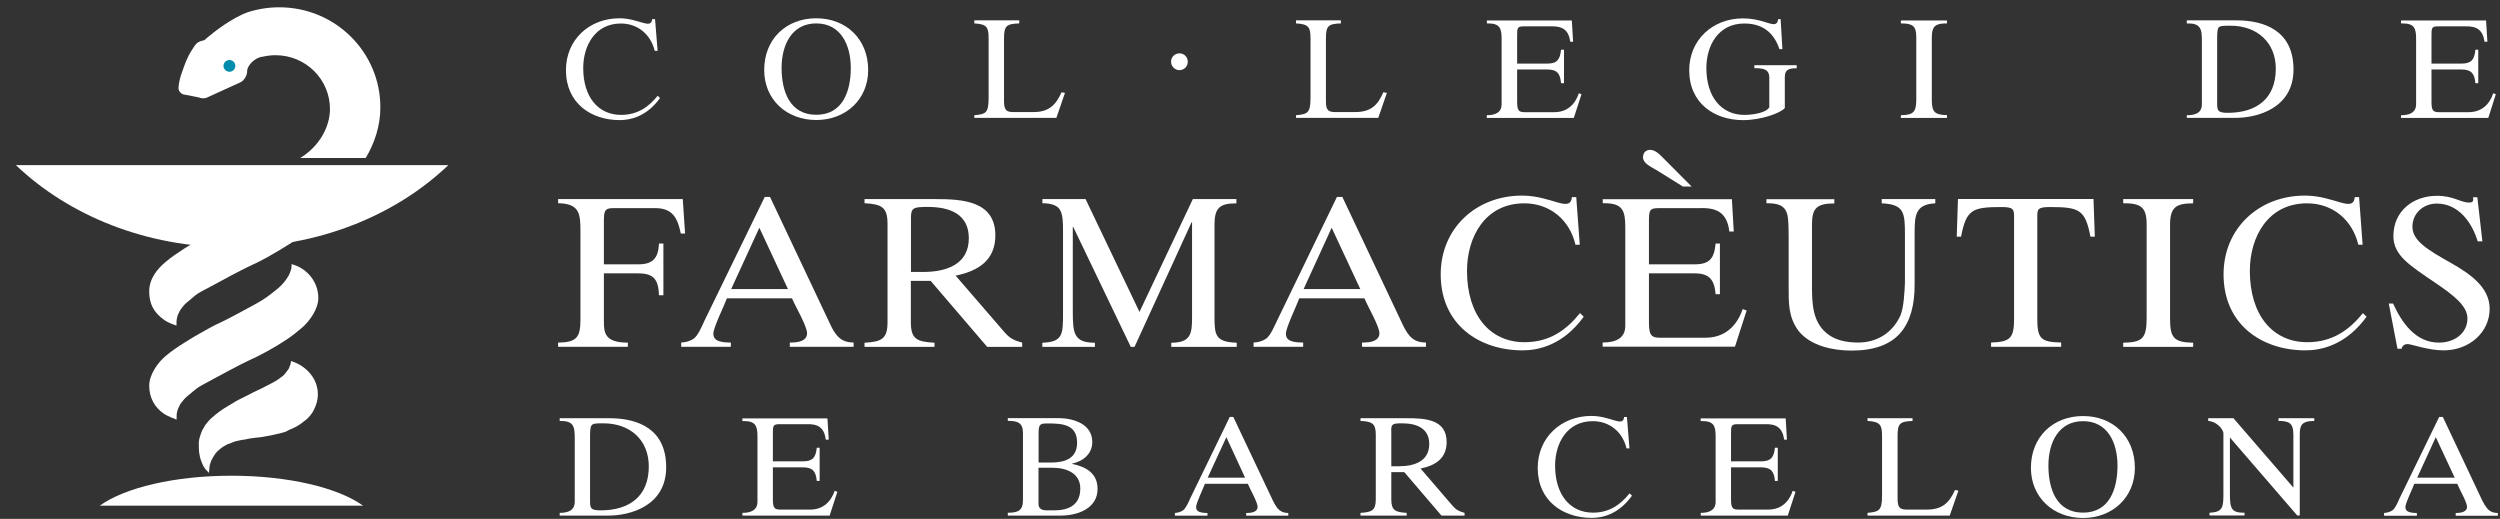
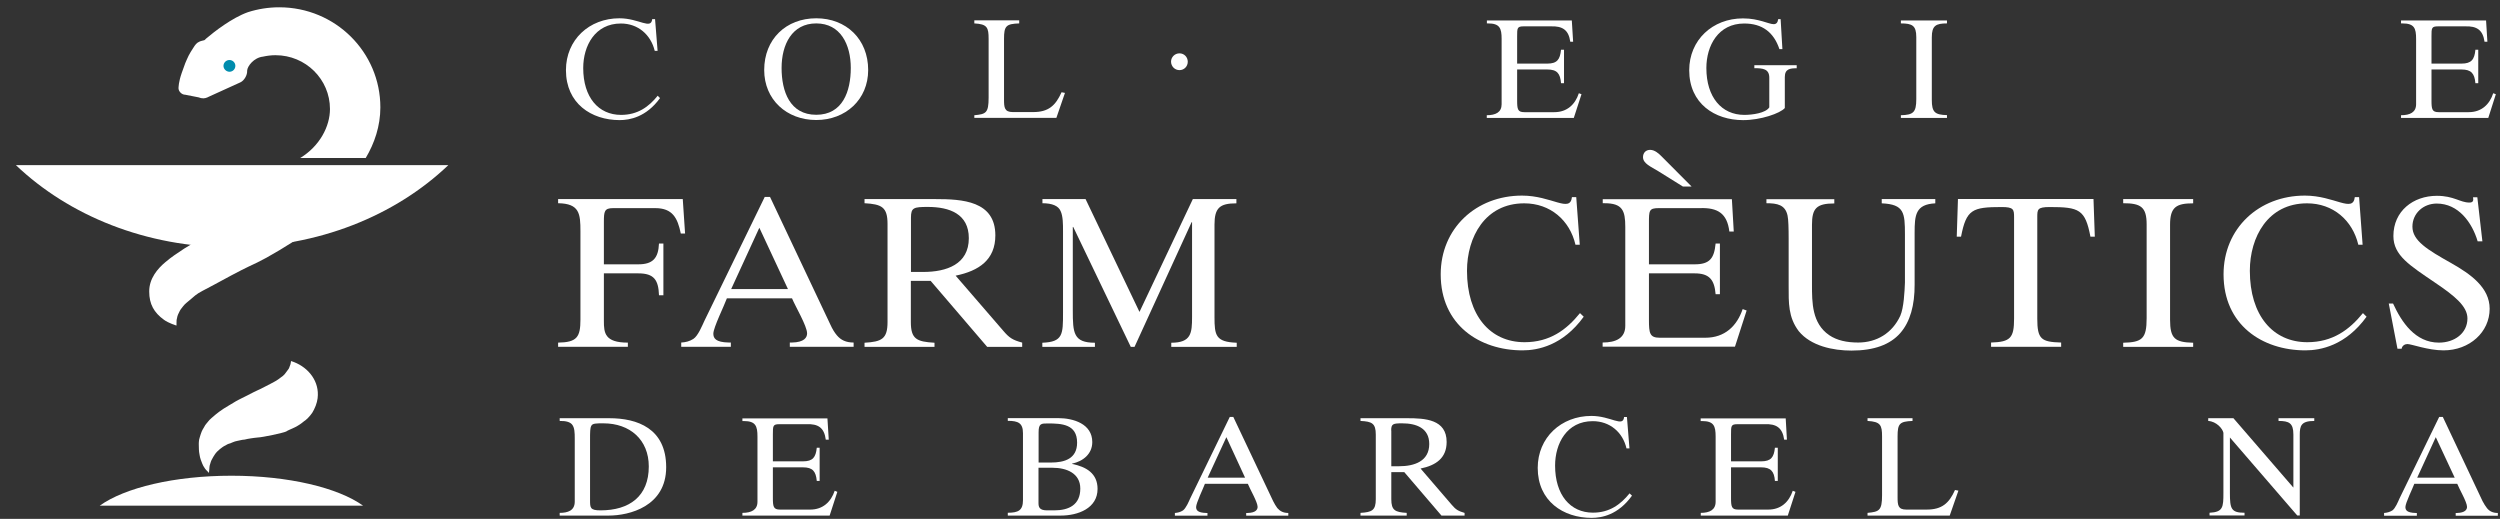
<svg xmlns="http://www.w3.org/2000/svg" width="159" height="33" viewBox="0 0 159 33" fill="none">
  <rect x="0" y="0" width="159" height="33" fill="#333333" stroke="none" />
  <g clip-path="url(#clip0_2258_5966)">
    <path d="M10.435 20.344C9.791 19.88 9.49 19.339 9.49 18.543C9.483 17.712 10.029 17.081 10.519 16.672C10.869 16.368 11.309 16.077 11.722 15.807C12.058 15.592 12.59 15.28 13.045 15.024C13.444 14.809 13.576 14.726 13.968 14.546C14.339 14.387 15.711 13.645 16.109 13.431C16.62 13.161 16.711 13.091 16.914 12.946C17.096 12.814 17.39 12.606 17.712 12.329C17.894 12.17 18.117 11.934 18.258 11.706C18.293 11.65 18.306 11.65 18.369 11.519C18.397 11.47 18.425 11.429 18.439 11.373C18.46 11.325 18.474 11.27 18.488 11.249C18.537 11.131 18.502 11.138 18.53 11.013C18.558 10.923 18.523 10.896 18.537 10.805C19.517 11.062 20.245 11.928 20.245 12.973C20.245 13.659 20.741 13.832 20.259 14.234C19.615 14.795 17.957 15.834 16.949 16.389C16.55 16.603 16.158 16.804 15.781 16.97C15.403 17.143 14.024 17.878 13.633 18.099C12.989 18.453 12.667 18.584 12.422 18.785C12.296 18.896 12.268 18.91 12.037 19.111C11.925 19.201 11.757 19.332 11.652 19.471C11.512 19.644 11.463 19.7 11.373 19.9C11.296 20.046 11.261 20.171 11.232 20.351C11.232 20.392 11.226 20.475 11.226 20.538V20.704C11.226 20.711 10.708 20.545 10.435 20.344Z" fill="white" />
    <path d="M6.342 32.161C7.937 31.018 11.093 30.256 14.717 30.256C18.349 30.256 21.497 31.018 23.093 32.161H6.342Z" fill="white" />
    <path d="M19.09 10.05H23.26C23.82 9.108 24.191 8.014 24.191 6.829C24.191 3.311 21.322 0.464 17.761 0.464C17.061 0.464 16.396 0.574 15.767 0.775C14.752 1.136 13.633 2.008 13.094 2.466C13.073 2.507 13.031 2.528 12.996 2.556C12.954 2.569 12.751 2.611 12.688 2.646C12.506 2.722 12.415 2.846 12.282 3.061C12.254 3.103 12.016 3.456 11.89 3.768C11.855 3.844 11.82 3.927 11.785 4.01C11.708 4.218 11.617 4.46 11.562 4.627C11.345 5.257 11.366 5.513 11.352 5.603C11.352 5.818 11.562 6.026 11.785 6.026L11.68 6.005L12.632 6.192C12.723 6.234 12.835 6.255 12.94 6.255C13.108 6.255 13.311 6.137 13.311 6.137L15.291 5.236C15.543 5.119 15.739 4.758 15.718 4.495C15.732 4.204 16.151 3.664 16.725 3.602C16.977 3.546 17.25 3.511 17.523 3.511C19.44 3.511 20.986 5.042 20.986 6.933C20.986 8.035 20.336 9.295 19.09 10.05Z" fill="white" />
    <path d="M14.213 4.19C14.213 3.983 14.388 3.816 14.591 3.816C14.801 3.816 14.969 3.983 14.969 4.19C14.969 4.398 14.801 4.565 14.591 4.565C14.388 4.558 14.213 4.391 14.213 4.19Z" fill="#008CAD" />
    <path d="M28.515 10.501C25.149 13.715 20.23 15.73 14.766 15.73C9.287 15.73 4.382 13.715 1.01 10.501H28.515Z" fill="white" />
-     <path d="M10.435 26.322C9.833 25.913 9.49 25.29 9.49 24.527C9.49 23.835 10.029 23.066 10.519 22.657C10.869 22.352 11.309 22.055 11.722 21.798C12.058 21.577 12.59 21.265 13.045 21.016C13.444 20.801 13.576 20.711 13.968 20.538C14.339 20.371 15.71 19.637 16.109 19.416C16.62 19.131 16.711 19.076 16.914 18.931C17.096 18.806 17.39 18.584 17.712 18.314C17.894 18.155 18.117 17.912 18.257 17.691C18.292 17.628 18.306 17.621 18.369 17.504C18.397 17.455 18.425 17.4 18.439 17.351C18.46 17.31 18.502 17.164 18.509 17.143C18.565 17.019 18.509 17.033 18.544 16.915C18.572 16.825 18.53 16.88 18.537 16.797C19.517 17.047 20.245 17.912 20.245 18.958C20.245 19.651 19.699 20.413 19.216 20.835C18.579 21.39 17.957 21.812 16.949 22.366C16.55 22.581 16.158 22.782 15.78 22.948C15.403 23.114 14.024 23.856 13.632 24.07C12.989 24.431 12.702 24.548 12.457 24.749C12.324 24.86 12.268 24.895 12.044 25.089C11.932 25.179 11.764 25.31 11.659 25.456C11.519 25.629 11.47 25.671 11.379 25.878C11.302 26.031 11.268 26.148 11.239 26.322C11.239 26.37 11.232 26.446 11.232 26.523V26.689C11.226 26.689 10.645 26.467 10.435 26.322Z" fill="white" />
    <path d="M18.508 22.962C19.501 23.267 20.243 24.112 20.215 25.124C20.215 25.38 20.138 25.726 19.97 26.052C19.9 26.197 19.83 26.308 19.739 26.412C19.466 26.744 19.41 26.717 19.186 26.911C19.096 26.987 18.802 27.167 18.613 27.243C18.529 27.285 18.291 27.375 18.2 27.444C18.018 27.534 16.682 27.818 16.388 27.825C16.227 27.839 16.094 27.86 15.947 27.881C15.786 27.908 15.688 27.922 15.562 27.957C15.45 27.964 15.436 27.971 15.359 27.984C15.247 28.012 14.925 28.067 14.855 28.109C14.778 28.144 14.715 28.158 14.673 28.185C14.632 28.192 14.555 28.22 14.498 28.241C14.463 28.255 14.31 28.338 14.24 28.379C14.163 28.428 13.827 28.649 13.666 28.899C13.54 29.079 13.589 29.03 13.47 29.231C13.414 29.321 13.386 29.453 13.358 29.536C13.323 29.605 13.316 29.792 13.309 29.875C13.281 30.028 13.295 30.09 13.295 30.09C13.267 30.028 13.12 29.924 13.036 29.799C12.952 29.688 12.889 29.557 12.861 29.481C12.805 29.349 12.721 29.127 12.7 28.968C12.665 28.795 12.651 28.663 12.651 28.594C12.644 28.22 12.63 28.213 12.665 27.957C12.693 27.881 12.721 27.721 12.77 27.603C12.791 27.527 12.861 27.361 12.889 27.319C12.931 27.243 13.008 27.132 13.05 27.042C13.078 26.987 13.169 26.904 13.239 26.807C13.302 26.703 13.603 26.46 13.722 26.357C13.799 26.294 14.065 26.086 14.226 25.989C14.415 25.879 14.764 25.657 14.834 25.622C15.023 25.498 15.345 25.338 15.653 25.186C15.807 25.11 15.863 25.082 16.143 24.937C16.318 24.846 16.416 24.812 16.57 24.736C16.779 24.632 17.101 24.465 17.178 24.424C17.346 24.32 17.493 24.279 17.738 24.098C17.829 24.036 17.871 23.988 17.99 23.911C18.074 23.842 18.165 23.731 18.207 23.662C18.249 23.613 18.305 23.523 18.361 23.454C18.403 23.392 18.445 23.219 18.473 23.17C18.494 23.122 18.494 23.018 18.508 22.962Z" fill="white" />
    <path d="M37.527 27.998C37.527 27.478 37.527 27.215 37.611 27.076C37.688 26.924 37.919 26.924 38.38 26.924C40.06 26.924 41.263 27.963 41.263 29.667C41.263 31.565 40.032 32.459 38.192 32.459C37.527 32.459 37.527 32.292 37.527 31.8V27.998ZM35.596 32.791H38.709C40.025 32.791 42.369 32.209 42.369 29.715C42.369 27.243 40.529 26.598 38.751 26.598H35.596V26.772C36.016 26.765 36.253 26.848 36.379 26.993C36.547 27.194 36.554 27.513 36.554 27.908V31.904C36.554 32.479 36.106 32.618 35.596 32.618V32.791Z" fill="white" />
    <path d="M47.217 26.779H47.308C48.056 26.779 48.175 27.09 48.175 27.769V31.911C48.175 32.431 47.784 32.618 47.217 32.618V32.791H52.765L53.255 31.281L53.087 31.212C52.849 31.918 52.339 32.41 51.527 32.41H49.61C49.19 32.41 49.155 32.223 49.155 31.662V29.723H51.072C51.688 29.723 51.891 29.979 51.947 30.588H52.129V28.476H51.947C51.884 29.085 51.695 29.341 51.072 29.341H49.155V27.617C49.155 27.09 49.155 26.979 49.561 26.979H51.282C52.045 26.945 52.422 27.208 52.52 27.963H52.709L52.625 26.612H47.217V26.779Z" fill="white" />
    <path d="M66.055 29.75H66.951C67.818 29.75 68.707 30.09 68.707 31.073C68.707 32.105 67.986 32.459 67.048 32.459H66.594C66.083 32.459 66.048 32.23 66.048 31.974V29.75H66.055ZM64.103 32.791H67.461C68.567 32.791 69.805 32.327 69.805 31.094C69.805 30.11 69.085 29.688 68.196 29.508L68.182 29.487C68.882 29.341 69.469 28.87 69.469 28.116C69.469 26.959 68.273 26.592 67.293 26.592H64.096V26.765C64.767 26.765 65.061 26.91 65.061 27.554V31.808C65.061 32.459 64.767 32.611 64.096 32.611V32.791H64.103ZM66.055 29.418V27.492C66.055 26.931 66.223 26.931 66.636 26.931C67.517 26.931 68.504 26.973 68.504 28.15C68.504 29.168 67.72 29.418 66.832 29.418H66.055Z" fill="white" />
    <path d="M75.702 31.69C75.604 31.905 75.429 32.327 75.233 32.466C75.073 32.57 74.905 32.611 74.723 32.625V32.798H76.794V32.625H76.724C76.157 32.611 76.073 32.438 76.073 32.244C76.073 31.995 76.528 31.06 76.633 30.769H79.362C79.488 31.094 79.984 31.933 79.984 32.237C79.984 32.404 79.872 32.611 79.355 32.625H79.257V32.798H81.936V32.625C81.615 32.625 81.405 32.507 81.237 32.313C81.146 32.182 81.048 32.036 80.971 31.87L78.438 26.516H78.214L75.702 31.69ZM77.997 27.804L79.187 30.381H76.808L77.997 27.804Z" fill="white" />
    <path d="M88.48 27.381C88.48 26.959 88.591 26.924 89.179 26.924C90.075 26.924 90.9 27.222 90.9 28.24C90.9 29.334 89.956 29.653 88.983 29.653H88.487V27.381H88.48ZM93.139 32.618C92.734 32.5 92.587 32.403 92.342 32.119L90.348 29.799C91.327 29.598 92.006 29.134 92.006 28.108C92.006 26.668 90.635 26.598 89.494 26.598H86.527V26.772C87.255 26.806 87.5 26.924 87.5 27.637V31.752C87.5 32.459 87.255 32.576 86.527 32.618V32.791H89.466V32.618C88.731 32.576 88.487 32.459 88.487 31.752V30.027H89.312L91.677 32.791H93.147V32.618H93.139Z" fill="white" />
    <path d="M103.473 26.523H103.291C103.228 27.201 102.452 26.453 101.213 26.453C99.289 26.453 97.799 27.832 97.799 29.758C97.799 31.87 99.422 32.937 101.227 32.937C101.871 32.937 102.914 32.75 103.795 31.524L103.641 31.378C103.068 32.085 102.368 32.605 101.311 32.605C99.87 32.605 98.904 31.475 98.904 29.612C98.904 28.199 99.653 26.786 101.297 26.786C102.382 26.786 103.207 27.485 103.445 28.518H103.634L103.473 26.523Z" fill="white" />
    <path d="M108.169 26.779H108.246C109.002 26.779 109.114 27.09 109.114 27.769V31.911C109.114 32.431 108.729 32.618 108.169 32.618V32.791H113.704L114.193 31.281L114.019 31.212C113.781 31.918 113.277 32.41 112.458 32.41H110.541C110.128 32.41 110.093 32.223 110.093 31.662V29.723H112.01C112.619 29.723 112.843 29.979 112.885 30.588H113.067V28.476H112.885C112.822 29.085 112.633 29.341 112.01 29.341H110.093V27.617C110.093 27.09 110.093 26.979 110.499 26.979H112.227C112.976 26.945 113.368 27.208 113.473 27.963H113.648L113.571 26.612H108.162V26.779H108.169Z" fill="white" />
    <path d="M118.775 32.791H124.002L124.555 31.205L124.338 31.163C123.96 32.015 123.498 32.41 122.533 32.41H121.238C120.707 32.41 120.686 32.119 120.686 31.607V27.762C120.686 26.938 120.812 26.806 121.637 26.772V26.598H118.775V26.772C119.608 26.82 119.699 27.042 119.699 27.762V31.496C119.699 32.472 119.517 32.549 118.775 32.618V32.791Z" fill="white" />
-     <path d="M132.483 26.46C130.565 26.46 129.166 27.79 129.166 29.757C129.166 31.635 130.6 32.944 132.483 32.944C134.351 32.944 135.778 31.635 135.778 29.757C135.778 27.783 134.386 26.46 132.483 26.46ZM132.483 32.604C130.796 32.604 130.279 31.108 130.279 29.612C130.279 28.13 130.936 26.786 132.483 26.786C134.029 26.786 134.673 28.13 134.673 29.612C134.673 31.108 134.155 32.604 132.483 32.604Z" fill="white" />
    <path d="M144.914 26.598V26.772C145.586 26.772 145.859 26.91 145.859 27.631V31.011L142.046 26.598H140.443V26.772C140.968 26.806 141.36 27.263 141.409 27.527V31.35C141.409 32.258 141.388 32.569 140.527 32.611V32.784H142.752V32.611C141.899 32.611 141.822 32.355 141.822 31.35V27.825L146.104 32.784H146.265V27.658C146.265 27.09 146.342 26.772 147.188 26.772V26.598H144.914Z" fill="white" />
    <path d="M152.614 31.69C152.516 31.905 152.348 32.328 152.152 32.466C151.977 32.57 151.816 32.611 151.627 32.625V32.799H153.712V32.625H153.642C153.068 32.611 152.984 32.438 152.984 32.244C152.984 31.995 153.446 31.06 153.551 30.769H156.28C156.406 31.095 156.903 31.933 156.903 32.237C156.903 32.404 156.784 32.611 156.273 32.625H156.182V32.799H158.862V32.625C158.533 32.625 158.323 32.508 158.169 32.314C158.064 32.182 157.98 32.037 157.889 31.87L155.363 26.516H155.132L152.614 31.69ZM154.916 27.804L156.119 30.381H153.733L154.916 27.804Z" fill="white" />
    <path d="M41.662 1.218H41.48C41.403 1.904 40.64 1.163 39.395 1.163C37.477 1.163 35.994 2.527 35.994 4.46C35.994 6.58 37.61 7.639 39.409 7.639C40.052 7.639 41.102 7.446 41.977 6.24L41.83 6.088C41.263 6.794 40.556 7.307 39.5 7.307C38.058 7.307 37.093 6.185 37.093 4.328C37.093 2.908 37.848 1.495 39.486 1.495C40.577 1.495 41.389 2.202 41.641 3.234H41.823L41.662 1.218Z" fill="white" />
    <path d="M51.913 1.163C49.996 1.163 48.603 2.486 48.603 4.453C48.603 6.337 50.031 7.633 51.913 7.633C53.781 7.633 55.216 6.331 55.216 4.453C55.216 2.493 53.823 1.163 51.913 1.163ZM51.913 7.3C50.227 7.3 49.709 5.804 49.709 4.322C49.709 2.839 50.367 1.489 51.913 1.489C53.459 1.489 54.11 2.839 54.11 4.322C54.11 5.811 53.592 7.3 51.913 7.3Z" fill="white" />
    <path d="M61.974 7.495H67.186L67.732 5.908L67.515 5.867C67.13 6.726 66.676 7.128 65.71 7.128H64.416C63.877 7.128 63.856 6.83 63.856 6.324V2.473C63.856 1.655 63.982 1.517 64.822 1.489V1.295H61.967V1.489C62.792 1.531 62.876 1.752 62.876 2.473V6.213C62.876 7.197 62.702 7.259 61.967 7.329V7.495H61.974Z" fill="white" />
    <path d="M75.017 4.46C75.311 4.46 75.542 4.225 75.542 3.927C75.542 3.629 75.311 3.393 75.017 3.393C74.716 3.393 74.478 3.629 74.478 3.927C74.486 4.225 74.716 4.46 75.017 4.46Z" fill="white" />
-     <path d="M82.433 7.495H87.659L88.205 5.908L87.981 5.867C87.611 6.726 87.156 7.128 86.176 7.128H84.882C84.343 7.128 84.329 6.83 84.329 6.324V2.473C84.329 1.655 84.455 1.517 85.281 1.489V1.295H82.426V1.489C83.258 1.531 83.349 1.752 83.349 2.473V6.213C83.349 7.197 83.16 7.259 82.426 7.329V7.495H82.433Z" fill="white" />
    <path d="M94.559 1.489H94.636C95.384 1.489 95.503 1.794 95.503 2.473V6.629C95.503 7.141 95.125 7.328 94.559 7.328V7.502H100.093L100.583 5.992L100.415 5.929C100.184 6.643 99.666 7.134 98.855 7.134H96.945C96.525 7.134 96.49 6.947 96.49 6.379V4.419H98.407C99.03 4.419 99.233 4.675 99.281 5.292H99.471V3.165H99.281C99.219 3.789 99.03 4.045 98.407 4.045H96.49V2.306C96.49 1.787 96.49 1.676 96.903 1.676H98.624C99.379 1.648 99.764 1.905 99.869 2.653H100.051L99.967 1.302H94.566V1.489H94.559Z" fill="white" />
    <path d="M113.36 3.116L113.248 1.218H113.094C113.059 1.454 112.961 1.537 112.8 1.537C112.632 1.537 112.387 1.433 112.08 1.35C111.765 1.267 111.401 1.17 110.848 1.17C108.924 1.17 107.434 2.541 107.434 4.467C107.434 6.587 109.057 7.64 110.862 7.64C111.982 7.64 113.22 7.21 113.514 6.871V4.904C113.514 4.377 113.85 4.342 114.27 4.342V4.148H111.576V4.336C112.115 4.336 112.527 4.377 112.527 4.945V6.829C112.289 7.196 111.443 7.307 110.939 7.307C109.498 7.307 108.525 6.185 108.525 4.329C108.525 2.902 109.281 1.495 110.932 1.495C112.073 1.495 112.807 2.043 113.171 3.123H113.36V3.116Z" fill="white" />
    <path d="M120.896 1.489C121.624 1.489 121.876 1.628 121.876 2.362V6.303C121.876 7.148 121.687 7.308 120.896 7.328V7.502H123.828V7.321C123.059 7.301 122.863 7.141 122.863 6.352V2.376C122.863 1.628 123.122 1.489 123.828 1.489V1.302H120.896V1.489Z" fill="white" />
-     <path d="M141.011 2.708C141.011 2.182 141.011 1.905 141.088 1.773C141.172 1.635 141.403 1.635 141.865 1.635C143.537 1.635 144.741 2.687 144.741 4.371C144.741 6.276 143.516 7.176 141.676 7.176C141.011 7.176 141.011 6.996 141.011 6.511V2.708ZM139.08 7.495H142.201C143.523 7.495 145.867 6.906 145.867 4.419C145.867 1.953 144.02 1.295 142.243 1.295H139.08V1.489C139.5 1.482 139.731 1.551 139.864 1.718C140.032 1.905 140.039 2.223 140.039 2.632V6.629C140.039 7.204 139.598 7.329 139.08 7.329V7.495Z" fill="white" />
    <path d="M152.705 1.489H152.789C153.552 1.489 153.664 1.794 153.664 2.473V6.629C153.664 7.141 153.279 7.328 152.705 7.328V7.502H158.254L158.736 5.992L158.569 5.929C158.338 6.643 157.82 7.134 157.008 7.134H155.098C154.678 7.134 154.643 6.947 154.643 6.379V4.419H156.553C157.169 4.419 157.386 4.675 157.435 5.292H157.617V3.165H157.435C157.379 3.789 157.176 4.045 156.553 4.045H154.643V2.306C154.643 1.787 154.643 1.676 155.056 1.676H156.77C157.526 1.648 157.911 1.905 158.016 2.653H158.198L158.114 1.302H152.705V1.489Z" fill="white" />
    <path d="M35.496 12.925C36.861 12.946 36.916 13.59 36.916 14.719V20.323C36.916 21.445 36.693 21.771 35.496 21.791V22.055H39.932V21.791C38.456 21.791 38.407 21.168 38.407 20.413V17.386H40.597C41.59 17.386 41.877 17.795 41.912 18.778H42.192V15.488H41.912C41.87 16.416 41.528 16.811 40.597 16.811H38.407V14.123C38.407 13.445 38.435 13.237 38.995 13.237H41.674C42.773 13.237 43.095 13.86 43.298 14.851H43.571L43.424 12.662H35.496V12.925Z" fill="white" />
    <path d="M44.809 20.386C44.656 20.711 44.397 21.362 44.096 21.556C43.858 21.709 43.599 21.771 43.326 21.785V22.055H46.482V21.785H46.363C45.495 21.771 45.369 21.501 45.369 21.217C45.369 20.836 46.076 19.409 46.23 18.973H50.372C50.575 19.471 51.331 20.739 51.331 21.203C51.331 21.466 51.149 21.771 50.365 21.785H50.232V22.055H54.29V21.785C53.801 21.785 53.479 21.626 53.227 21.328C53.073 21.148 52.933 20.912 52.814 20.649L48.973 12.524H48.637L44.809 20.386ZM48.294 14.484L50.113 18.384H46.503L48.294 14.484Z" fill="white" />
    <path d="M57.937 13.846C57.937 13.202 58.112 13.161 59.015 13.161C60.386 13.161 61.617 13.604 61.617 15.149C61.617 16.811 60.204 17.296 58.714 17.296H57.937V13.846ZM65.018 21.791C64.395 21.625 64.185 21.48 63.807 21.037L60.778 17.532C62.268 17.227 63.304 16.52 63.304 14.969C63.304 12.773 61.205 12.662 59.483 12.662H54.984V12.925C56.076 12.987 56.447 13.168 56.447 14.241V20.482C56.447 21.556 56.076 21.736 54.984 21.798V22.062H59.434V21.798C58.301 21.736 57.93 21.563 57.93 20.482V17.864H59.19L62.786 22.062H65.011V21.791H65.018Z" fill="white" />
    <path d="M66.285 12.925C66.943 12.925 67.321 13.105 67.454 13.424C67.608 13.749 67.608 14.255 67.608 14.705V19.893C67.608 21.265 67.608 21.75 66.292 21.798V22.062H69.637V21.798C68.272 21.798 68.23 21.182 68.23 19.741V14.435H68.258L71.918 22.062H72.156L75.787 14.13H75.815V20.164C75.815 21.189 75.759 21.798 74.493 21.798V22.062H78.656V21.798C77.319 21.75 77.242 21.334 77.242 20.164V14.29C77.242 13.223 77.571 12.932 78.635 12.932V12.662H75.864L72.471 19.838L69.042 12.662H66.299V12.925H66.285Z" fill="white" />
-     <path d="M81.224 20.386C81.063 20.711 80.804 21.362 80.503 21.556C80.265 21.709 79.999 21.771 79.727 21.785V22.055H82.882V21.785H82.77C81.903 21.771 81.784 21.501 81.784 21.217C81.784 20.836 82.483 19.409 82.63 18.973H86.779C86.975 19.471 87.731 20.739 87.731 21.203C87.731 21.466 87.549 21.771 86.766 21.785H86.626V22.055H90.691V21.785C90.194 21.785 89.872 21.626 89.627 21.328C89.473 21.148 89.34 20.912 89.214 20.649L85.373 12.524H85.03L81.224 20.386ZM84.694 14.484L86.514 18.384H82.91L84.694 14.484Z" fill="white" />
    <path d="M100.249 12.537H99.976C99.857 13.562 98.689 12.44 96.8 12.44C93.882 12.44 91.629 14.518 91.629 17.448C91.629 20.662 94.092 22.283 96.835 22.283C97.8 22.283 99.395 21.978 100.725 20.143L100.487 19.914C99.626 20.981 98.563 21.764 96.961 21.764C94.763 21.764 93.301 20.053 93.301 17.226C93.301 15.079 94.449 12.932 96.94 12.932C98.598 12.932 99.836 14.005 100.2 15.564H100.473L100.249 12.537Z" fill="white" />
    <path d="M101.92 12.925H102.046C103.186 12.925 103.368 13.389 103.368 14.428V20.725C103.368 21.5 102.781 21.784 101.927 21.784V22.048H110.344L111.086 19.748L110.834 19.658C110.47 20.732 109.701 21.48 108.462 21.48H105.558C104.922 21.48 104.873 21.196 104.873 20.344V17.386H107.783C108.714 17.386 109.036 17.788 109.113 18.709H109.386V15.488H109.113C109.022 16.437 108.735 16.811 107.783 16.811H104.873V14.193C104.873 13.396 104.873 13.237 105.488 13.237H108.112C109.253 13.195 109.847 13.576 109.987 14.726H110.267L110.148 12.669H101.934V12.925H101.92ZM105.705 9.974C105.516 9.78 105.25 9.531 104.95 9.531C104.67 9.531 104.495 9.725 104.495 9.995C104.495 10.404 105.006 10.604 105.467 10.888L107.035 11.865H107.587L105.705 9.974Z" fill="white" />
    <path d="M112.338 12.925C113.045 12.925 113.541 13.029 113.688 13.708C113.744 13.957 113.758 14.546 113.758 15.155V18.183C113.758 19.27 113.73 20.177 114.402 21.064C115.172 22.006 116.585 22.297 117.747 22.297C119.202 22.297 120.209 21.916 120.853 21.189C121.49 20.462 121.777 19.409 121.77 18.093V14.802C121.77 13.68 121.826 12.994 123.085 12.932V12.662H119.678V12.932C121.112 12.994 121.154 13.535 121.154 14.92V17.975C121.133 18.529 121.084 19.568 120.86 20.081C120.349 21.189 119.356 21.785 118.18 21.785C117.46 21.785 116.83 21.653 116.333 21.314C115.242 20.558 115.242 19.256 115.242 18.099V14.297C115.242 13.264 115.515 12.939 116.662 12.939V12.669H112.345V12.925H112.338Z" fill="white" />
    <path d="M126.632 22.055H131.089V21.785C129.816 21.75 129.571 21.57 129.571 20.261V13.826C129.571 13.32 129.571 13.168 130.362 13.168C132.237 13.168 132.622 13.32 132.951 15.052H133.23L133.146 12.655H124.526L124.449 15.052H124.722C125.058 13.32 125.436 13.168 127.304 13.168C128.074 13.168 128.095 13.32 128.095 13.826V20.261C128.095 21.487 127.871 21.75 126.632 21.785V22.055Z" fill="white" />
    <path d="M135.035 12.925C136.148 12.925 136.526 13.161 136.526 14.262V20.24C136.526 21.542 136.239 21.771 135.035 21.798V22.062H139.485V21.798C138.317 21.771 138.016 21.528 138.016 20.33V14.29C138.016 13.168 138.415 12.932 139.485 12.932V12.662H135.035V12.925Z" fill="white" />
    <path d="M150.038 12.537H149.765C149.646 13.562 148.478 12.44 146.589 12.44C143.671 12.44 141.418 14.518 141.418 17.448C141.418 20.662 143.874 22.283 146.624 22.283C147.589 22.283 149.185 21.978 150.514 20.143L150.283 19.914C149.415 20.981 148.352 21.764 146.743 21.764C144.553 21.764 143.09 20.053 143.09 17.226C143.09 15.079 144.231 12.932 146.729 12.932C148.38 12.932 149.618 14.005 149.989 15.564H150.262L150.038 12.537Z" fill="white" />
    <path d="M152.479 22.179H152.744C152.772 21.985 152.954 21.881 153.108 21.881C153.374 21.881 154.417 22.283 155.41 22.283C157.062 22.283 158.342 21.126 158.342 19.637C158.342 18.286 157.132 17.434 155.9 16.735C154.382 15.883 153.43 15.308 153.43 14.414C153.43 13.569 154.123 12.946 154.976 12.946C156.355 12.946 157.222 14.144 157.579 15.349H157.88L157.558 12.544H157.285C157.327 12.766 157.285 12.883 157.055 12.883C156.46 12.883 156.075 12.454 154.983 12.454C153.479 12.454 152.22 13.424 152.22 15.01C152.22 16.25 153.262 16.88 154.878 17.982C156.131 18.827 156.929 19.485 156.929 20.253C156.929 21.196 156.103 21.791 155.116 21.791C153.612 21.791 152.744 20.496 152.199 19.305H151.926L152.479 22.179Z" fill="white" />
  </g>
  <defs>
    <clipPath id="clip0_2258_5966">
      <rect width="158.131" height="32.556" fill="white" transform="translate(0.869 0.422)" />
    </clipPath>
  </defs>
</svg>